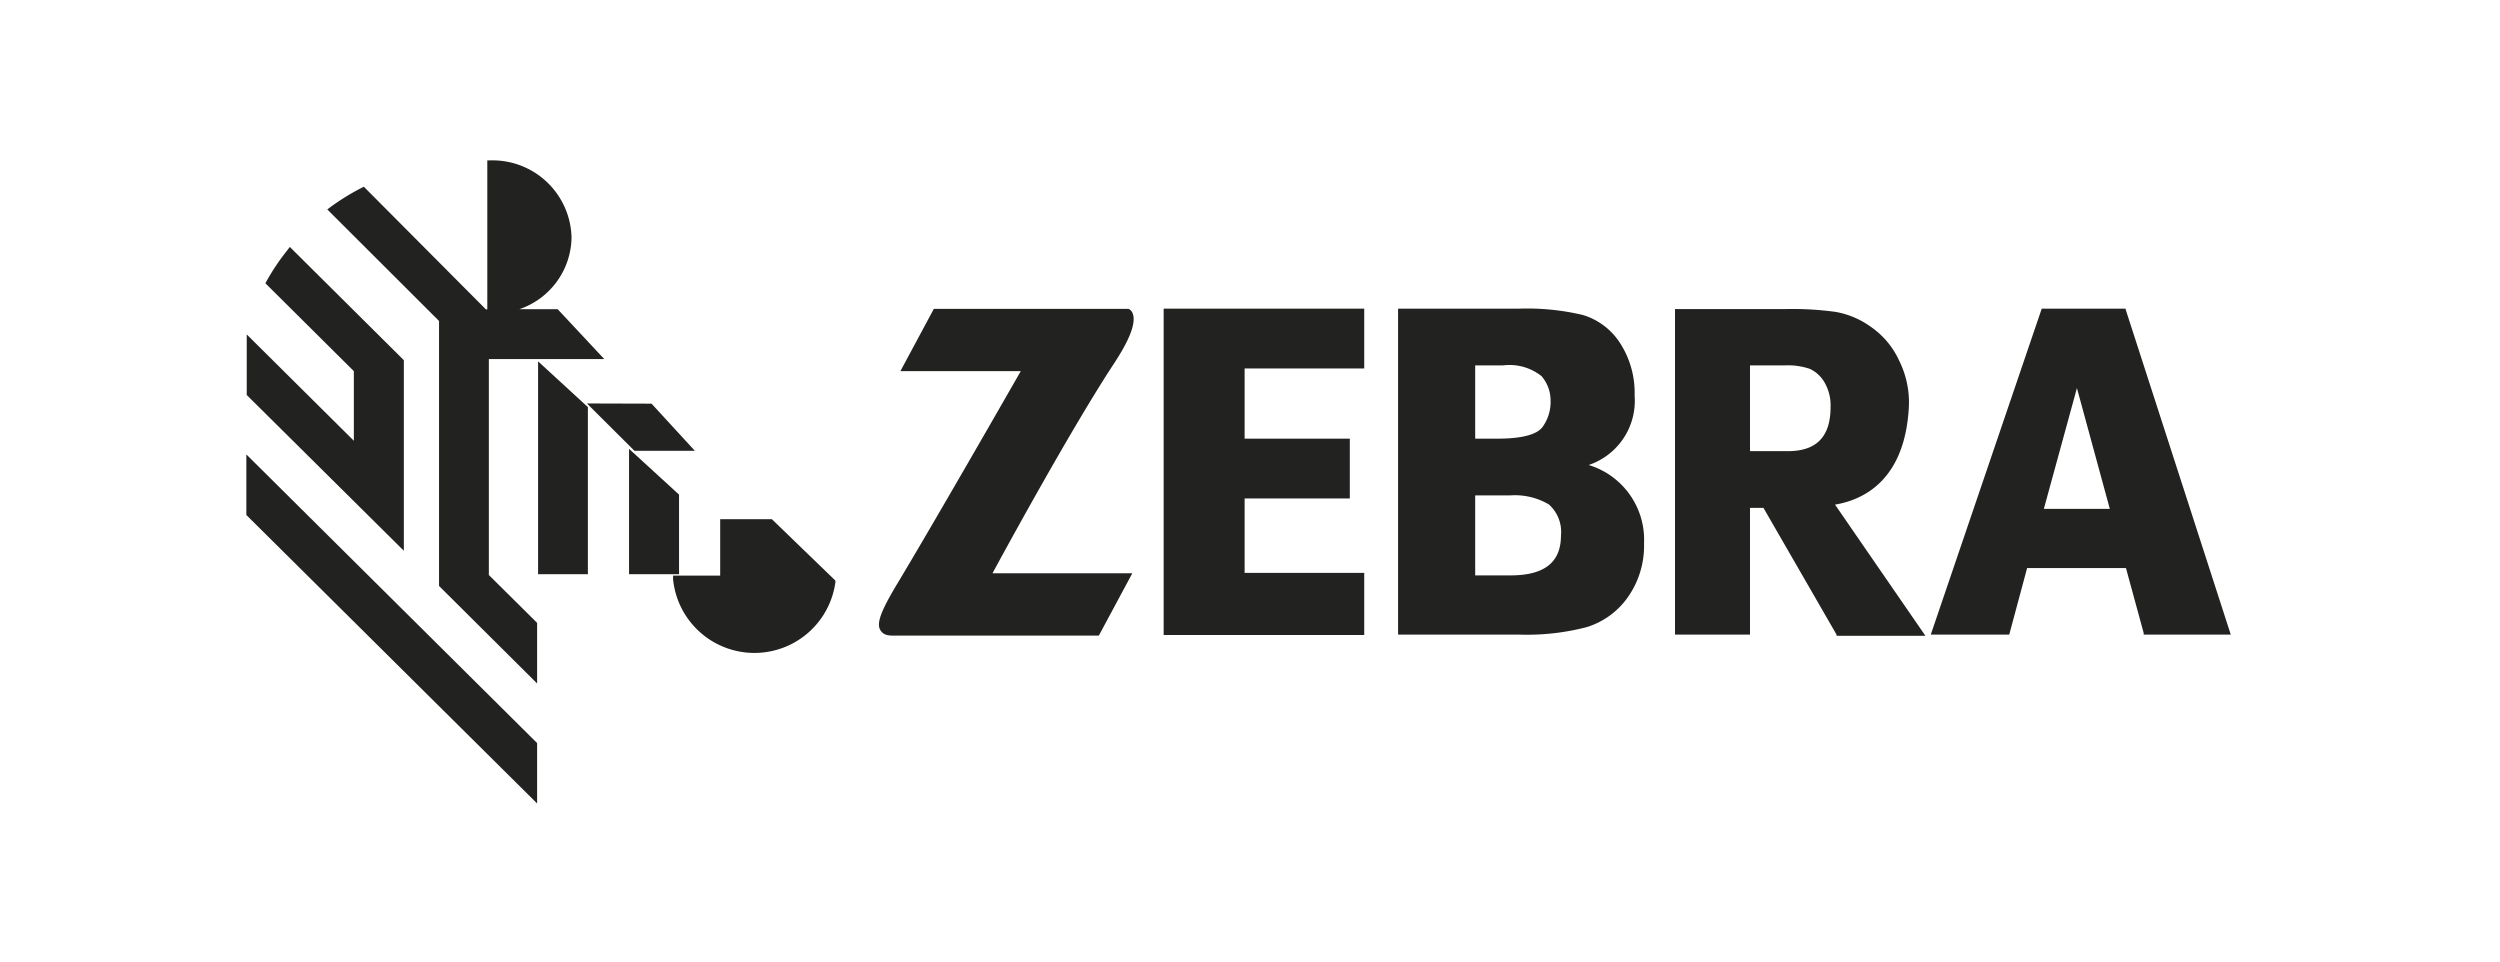
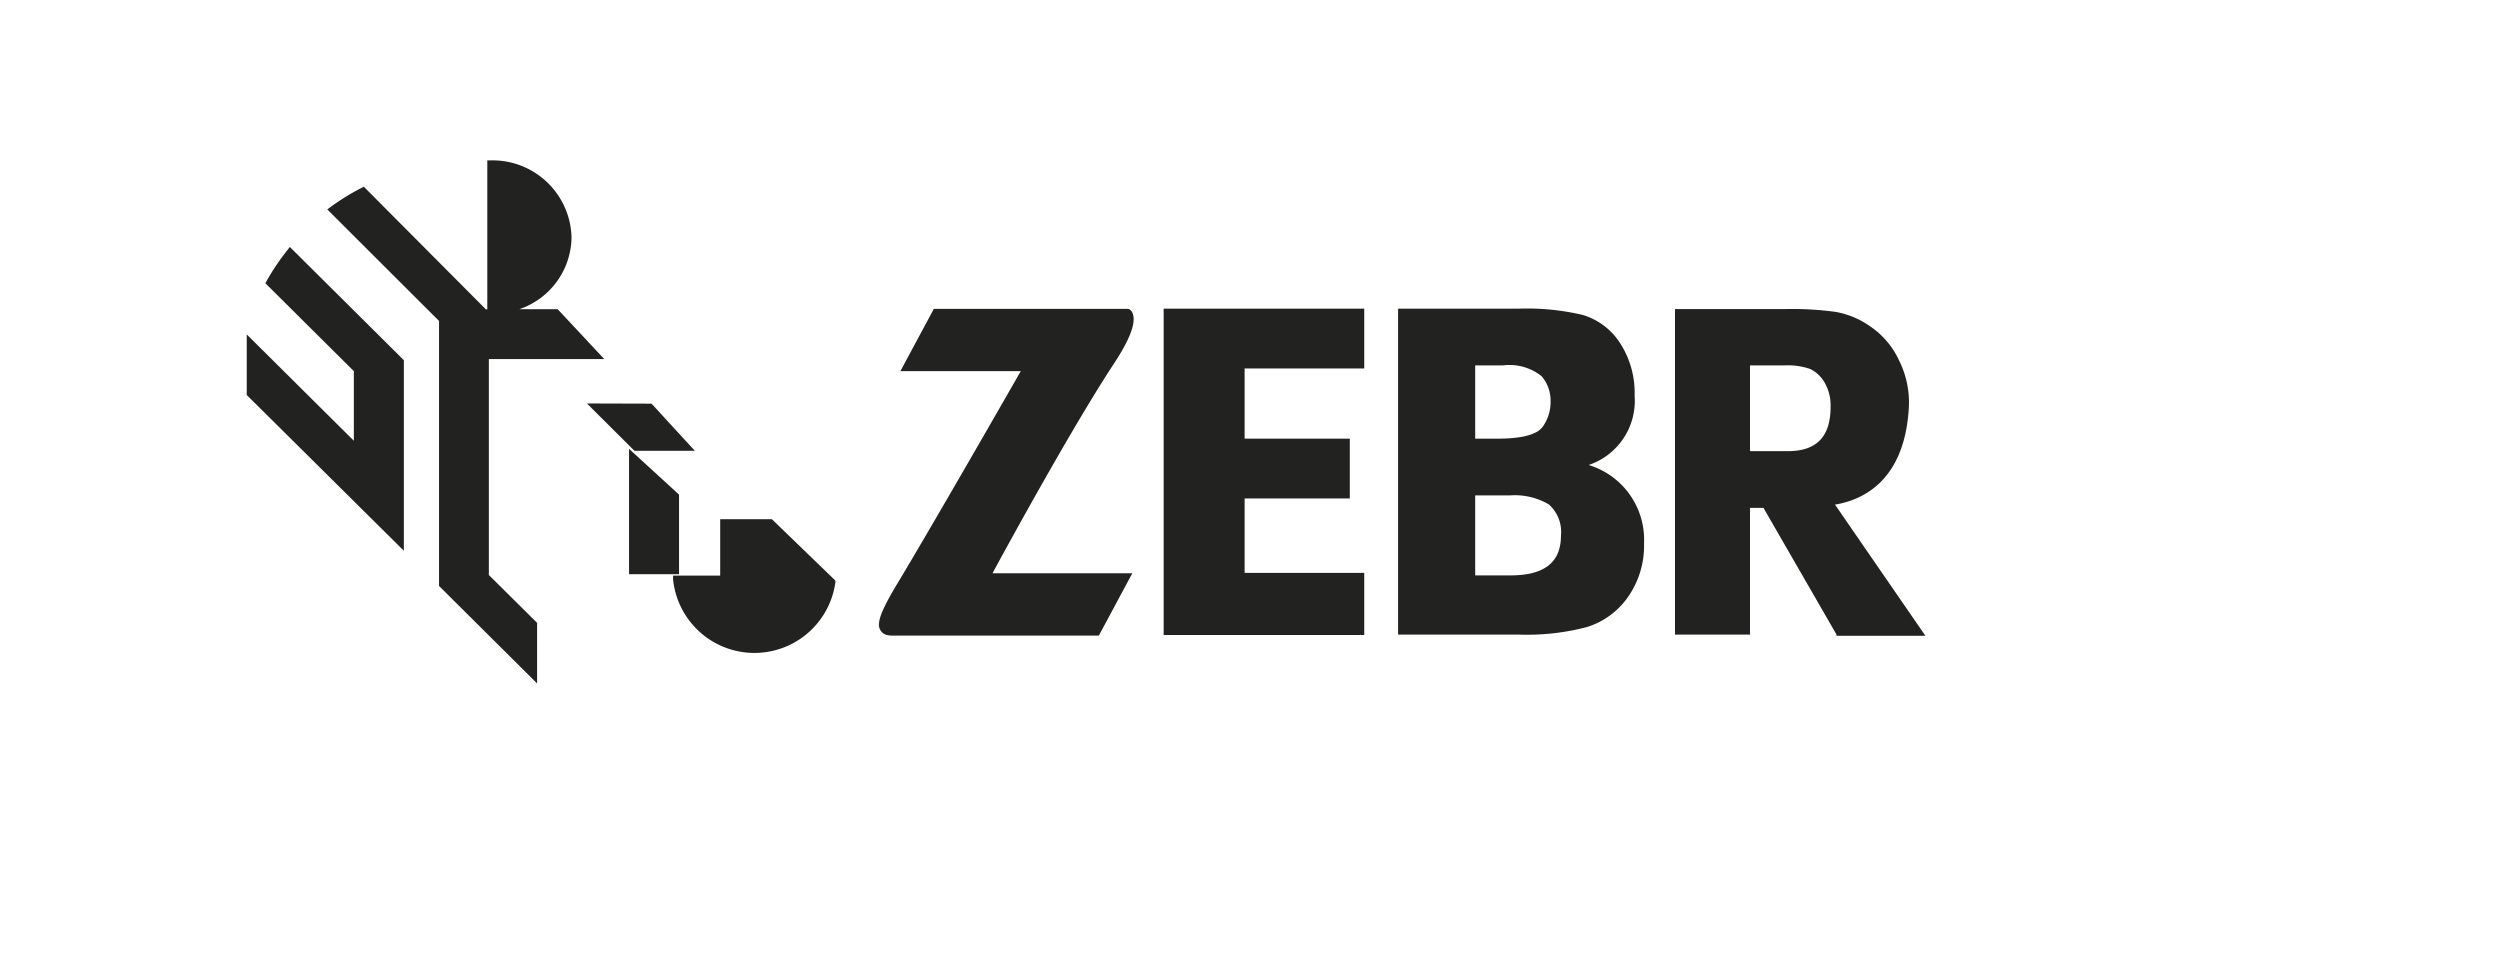
<svg xmlns="http://www.w3.org/2000/svg" id="Layer_2" data-name="Layer 2" viewBox="0 0 130 50">
  <defs>
    <style>.cls-1{fill:#222220;}</style>
  </defs>
  <title>todos</title>
-   <polygon class="cls-1" points="27.93 38.64 12.81 23.63 12.81 26.78 27.93 41.78 27.93 38.64" />
  <polygon class="cls-1" points="32.71 29.86 35.31 29.86 35.31 25.72 32.71 23.34 32.71 29.86" />
-   <polygon class="cls-1" points="27.98 29.86 30.57 29.86 30.57 21.17 27.98 18.79 27.98 29.86" />
  <polygon class="cls-1" points="32.99 23.44 36.13 23.44 33.88 20.99 30.52 20.98 32.99 23.44" />
  <path class="cls-1" d="M21,18.73l-5.93-5.89-.12.16a11.77,11.77,0,0,0-1.09,1.62l-.06.11,4.6,4.57v3.62l-5.57-5.53v3.15L21,28.64Z" />
  <path class="cls-1" d="M22.83,30.47l5.1,5.07V32.39L25.42,29.9V18.67h6L29,16.08h-2a4,4,0,0,0,2.72-3.74,4.11,4.11,0,0,0-4.21-4h-.17v7.75h-.07L18.92,9.71l-.12.06a12,12,0,0,0-1.62,1l-.16.12,5.81,5.8Z" />
  <path class="cls-1" d="M40.14,27H37.45v2.93H35l0,.19a4.25,4.25,0,0,0,8.44.16v-.09Z" />
  <path class="cls-1" d="M58.91,16.33a.41.41,0,0,0-.23-.27H48.56l-1.74,3.24h6.26c-.68,1.19-4.55,7.94-6.39,11-.87,1.44-1.12,2.1-.92,2.45s.54.3,1,.3H57.14l1.74-3.24H51.61c.62-1.15,4.15-7.62,6.34-10.94C58.75,17.65,59.07,16.8,58.91,16.33Z" />
  <polygon class="cls-1" points="60.51 33.02 70.94 33.02 70.94 29.79 64.72 29.79 64.72 25.92 70.19 25.92 70.19 22.81 64.72 22.81 64.72 19.16 70.94 19.16 70.94 16.05 60.51 16.05 60.51 33.02" />
  <path class="cls-1" d="M82.61,24.18A3.52,3.52,0,0,0,85,20.57a4.76,4.76,0,0,0-.77-2.75,3.49,3.49,0,0,0-1.92-1.44A12.5,12.5,0,0,0,79,16.05h-6.3V33H79a12.34,12.34,0,0,0,3.51-.39,4.09,4.09,0,0,0,2.12-1.53,4.64,4.64,0,0,0,.86-2.83A4.06,4.06,0,0,0,82.61,24.18Zm-5.9,1.58h1.83a3.48,3.48,0,0,1,2,.47,1.91,1.91,0,0,1,.63,1.62c0,1.39-.86,2.07-2.62,2.07H76.71Zm3.49-3.54c-.31.39-1.09.59-2.33.59H76.71V19h1.45a2.68,2.68,0,0,1,2,.56,1.94,1.94,0,0,1,.47,1.27A2.22,2.22,0,0,1,80.2,22.22Z" />
  <path class="cls-1" d="M99.26,21.18a4.89,4.89,0,0,0-.52-2.46A4.29,4.29,0,0,0,97.29,17a4.45,4.45,0,0,0-1.83-.78,16.48,16.48,0,0,0-2.56-.15H87.1V33H91V26.41h.7L95.5,33l0,.06h4.62l-4.7-6.82C96.87,26,99.05,25,99.26,21.18ZM91,19h1.82a3.54,3.54,0,0,1,1.29.18,1.72,1.72,0,0,1,.75.68,2.37,2.37,0,0,1,.33,1.3c0,1.55-.73,2.3-2.22,2.3H91Z" />
-   <path class="cls-1" d="M110.53,16.05h-4.36L100.4,33h4.08l.93-3.46h5.14l.92,3.37,0,.09H116l-5.46-16.89Zm-.82,10.41h-3.43L108,20.18Z" />
</svg>